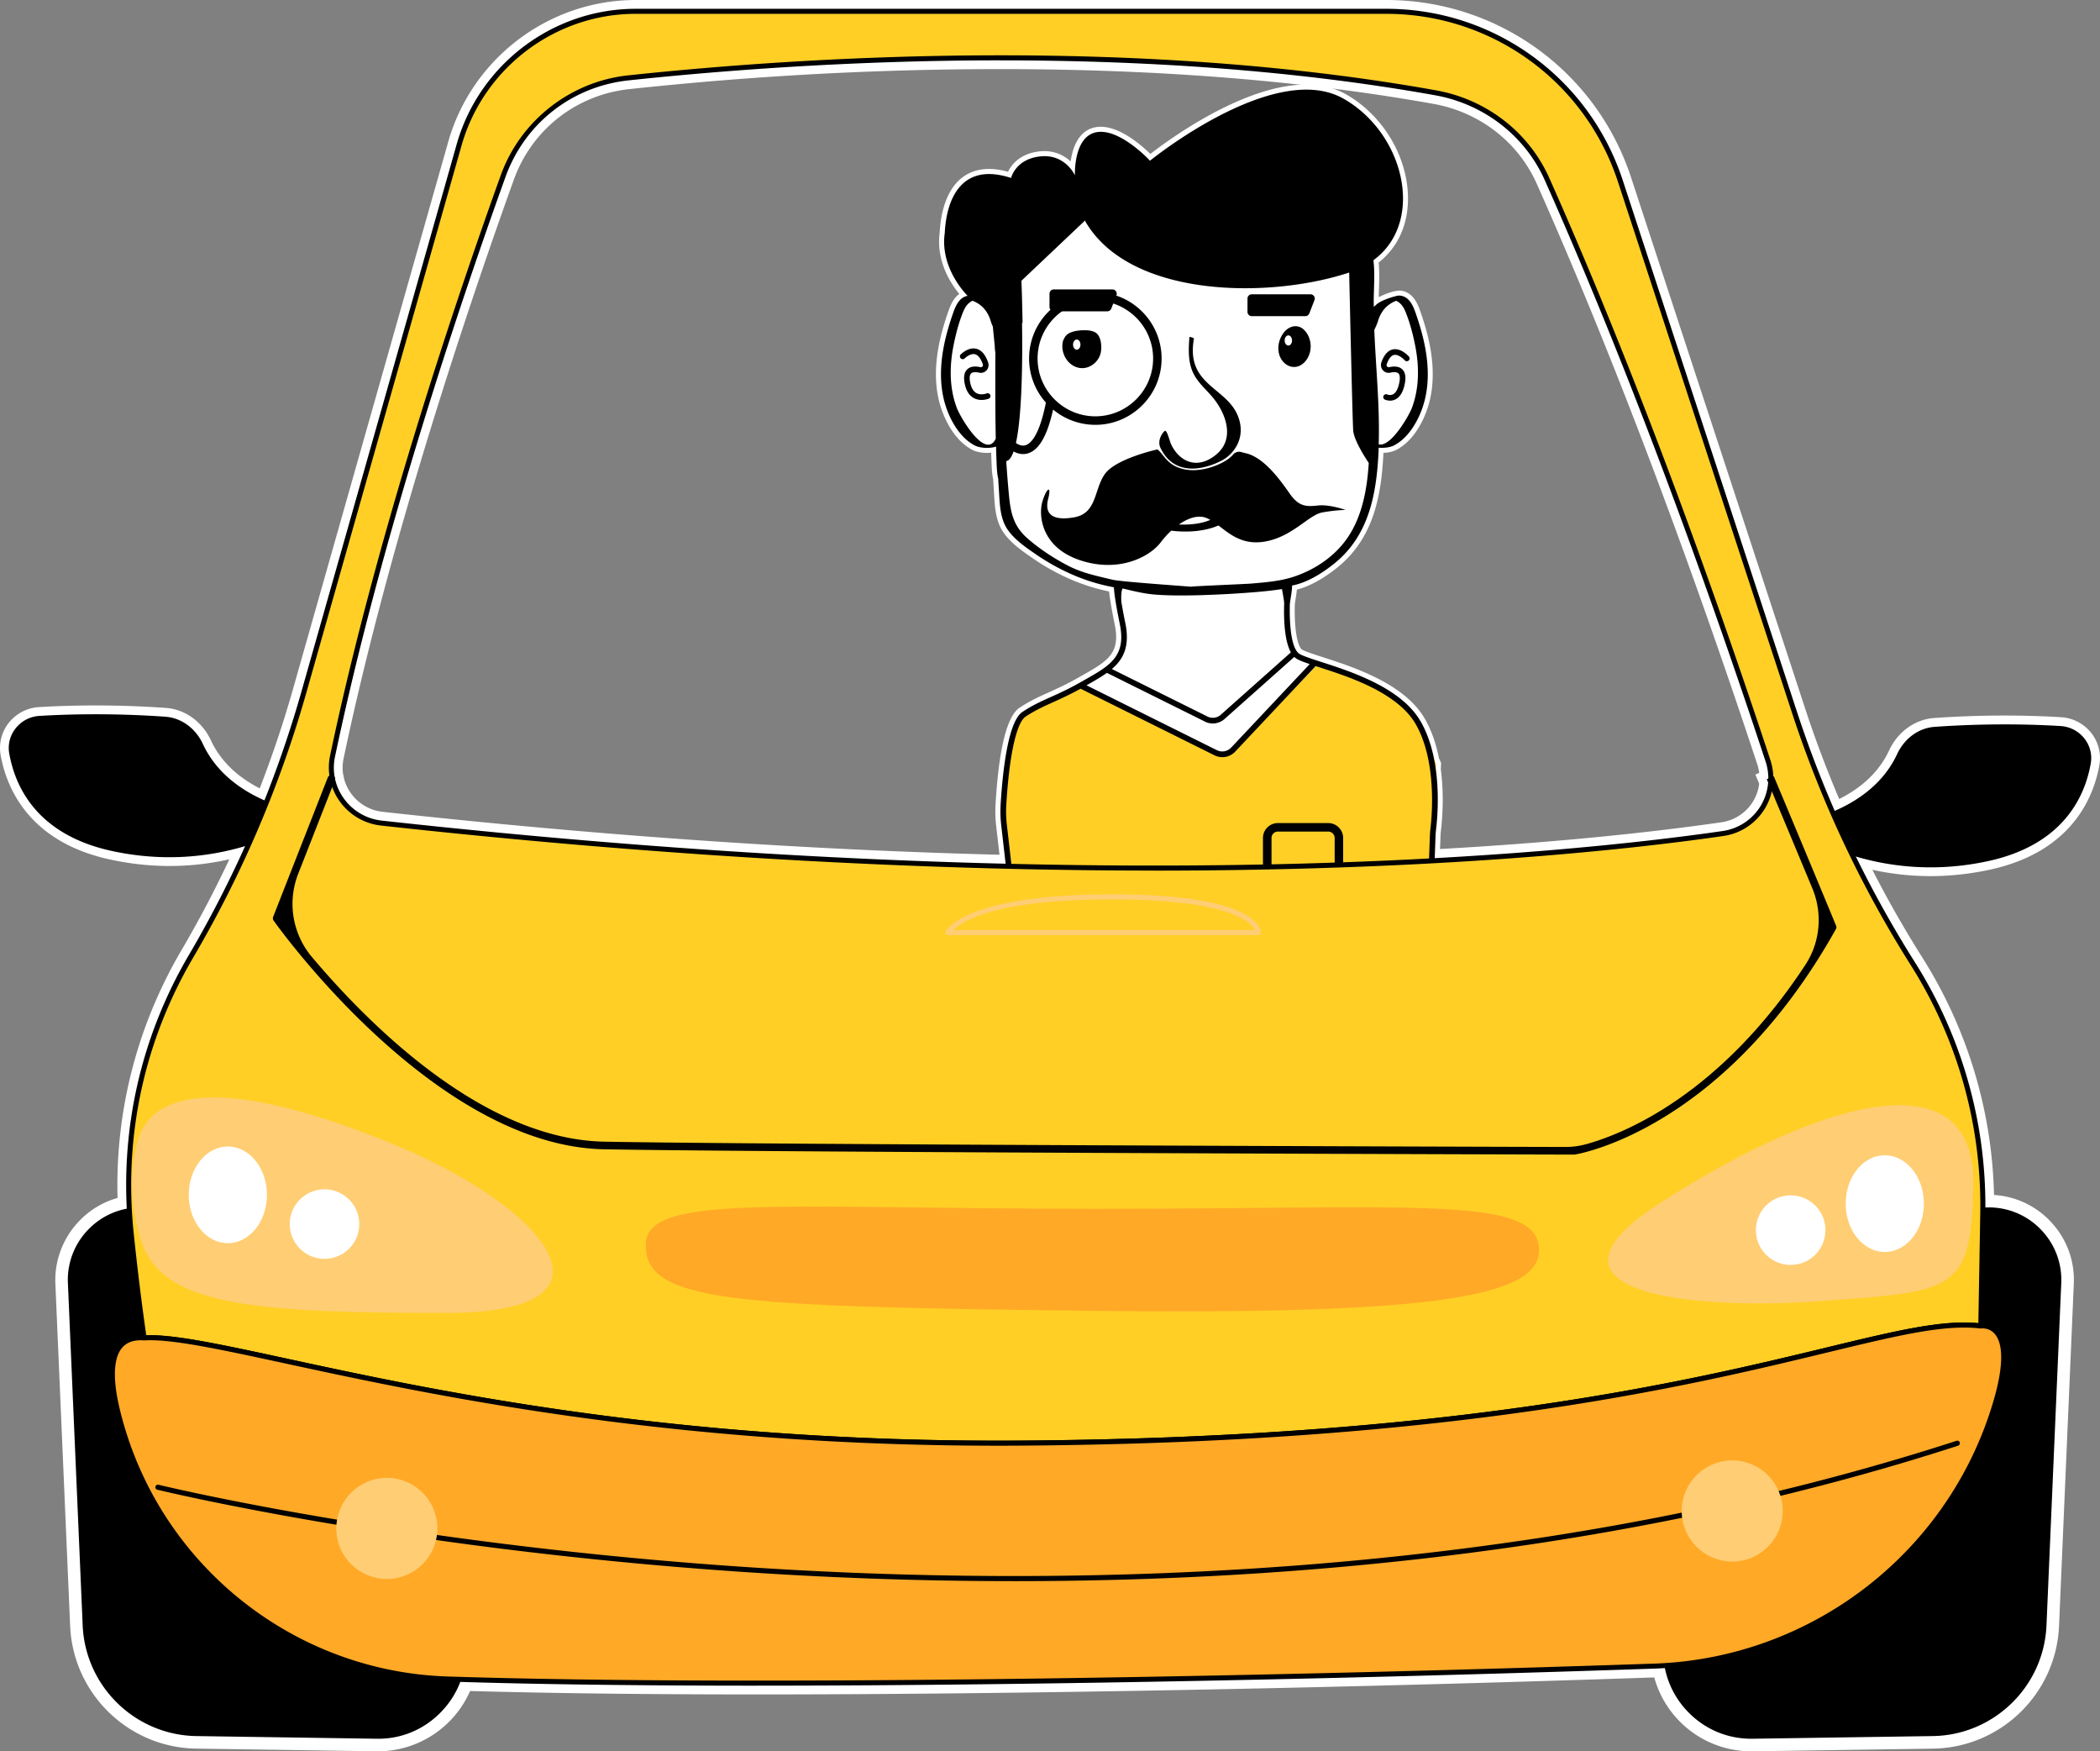
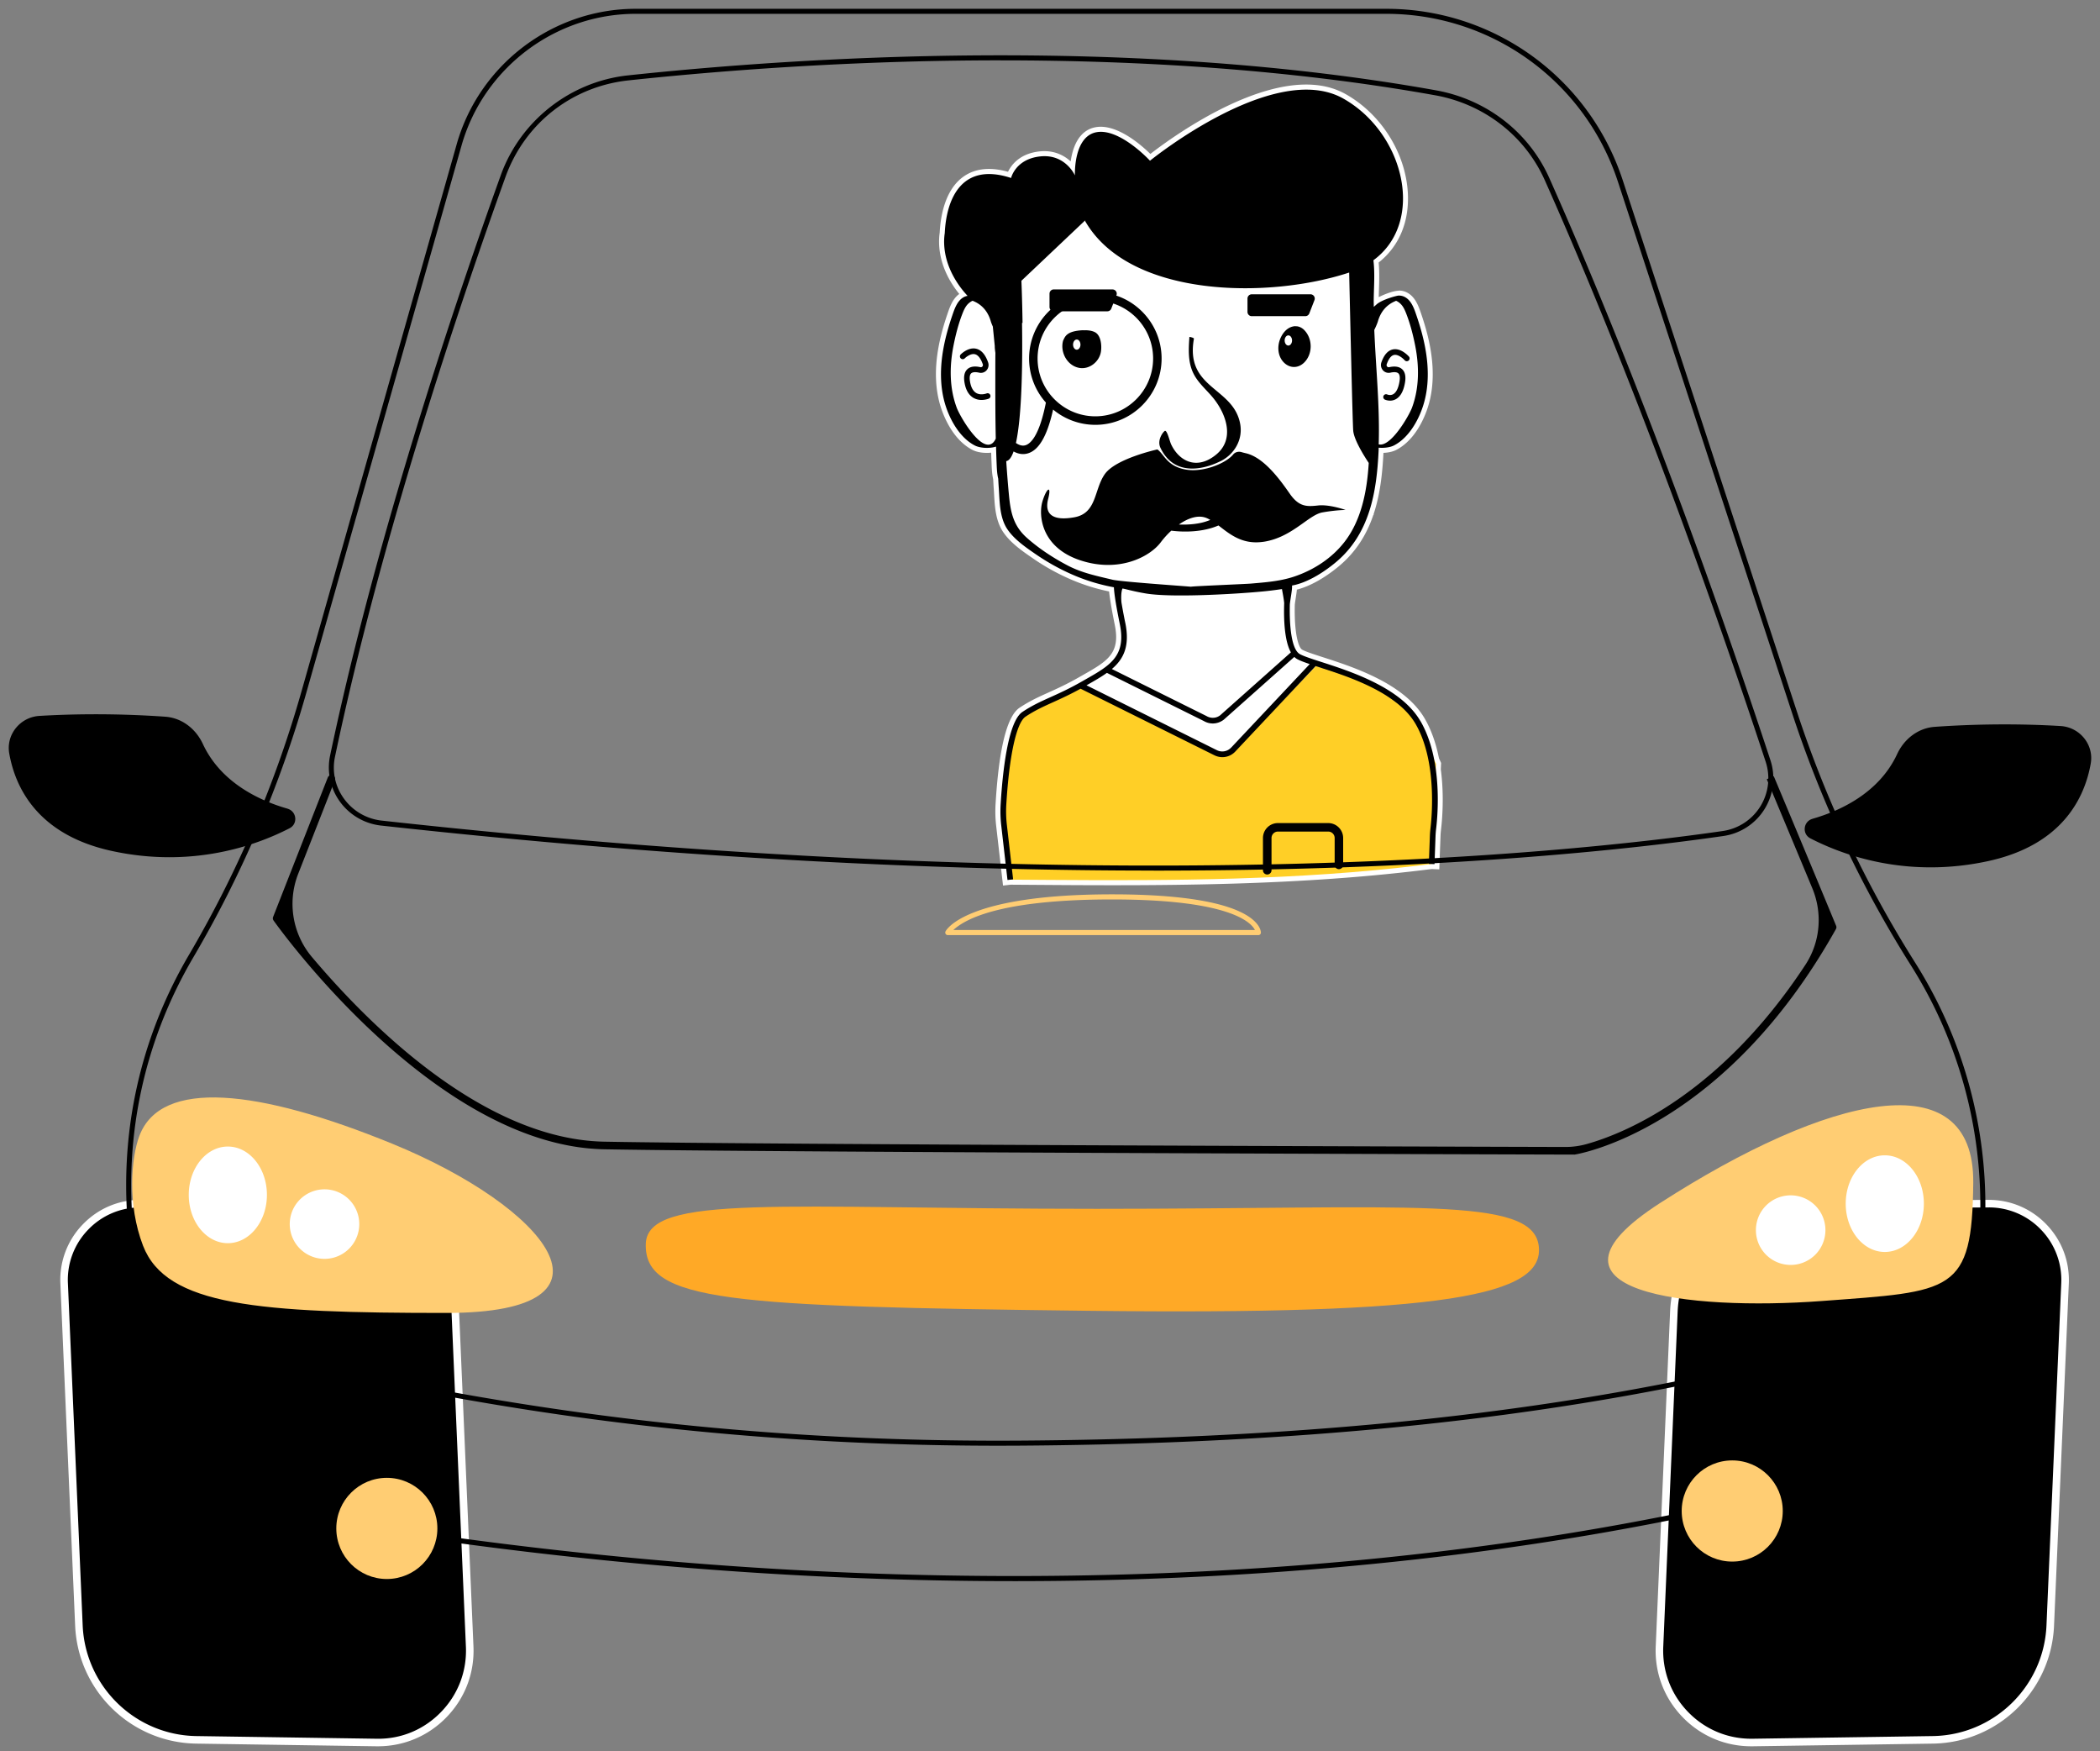
<svg xmlns="http://www.w3.org/2000/svg" width="403" height="336" fill="none">
  <rect width="100%" height="100%" fill="#808080" stroke="none" />
  <g clip-path="url(#a)">
    <path d="M188.369 77.697a4.01 4.01 0 0 1-1.99-.502c-1.201-.67-1.952-1.91-2.246-3.684-.241-1.486.033-2.615.829-3.367.592-.564 1.378-.83 2.347-.786-.179-.294-.342-.44-.439-.458-.222-.049-.771.255-1.046.535a1.513 1.513 0 0 1-2.125.02 1.507 1.507 0 0 1-.024-2.128c.067-.067 1.783-1.828 3.851-1.365 1.349.304 2.361 1.399 3.007 3.256.294.849.106 1.79-.487 2.46a2.415 2.415 0 0 1-2.352.762 2.24 2.24 0 0 0-.631-.068c-.014.12-.015.333.039.656.13.8.395 1.35.742 1.548.38.218.954.087 1.147.015a1.504 1.504 0 0 1 1.113 2.793c-.077.029-.8.318-1.74.318l.005-.005zM266.755 77.828a3.499 3.499 0 0 1-1.393-.285 1.485 1.485 0 0 1-.781-.849 1.502 1.502 0 0 1 2.044-1.881.45.45 0 0 0 .111.01.28.28 0 0 0 .149-.034c.227-.12.55-.656.733-1.76.053-.324.053-.536.038-.657-.12-.01-.323 0-.631.068a2.392 2.392 0 0 1-2.352-.762 2.486 2.486 0 0 1-.487-2.46c.631-1.823 1.629-2.875 2.964-3.135 2.082-.4 3.793 1.495 3.981 1.712.265.304.391.695.362 1.095-.029.4-.212.767-.516 1.032-.309.27-.699.39-1.085.362.69.748.921 1.833.695 3.227-.323 1.977-1.099 3.304-2.299 3.935-.473.251-.988.377-1.533.377v.005zm-.911-1.26s.019.01.024.01c-.01 0-.019-.01-.024-.01zm.53-7.07h-.009.009zm1.215-.145c.342 0 .665.039.959.12-.328-.27-.694-.453-.829-.433-.039.01-.154.091-.299.318h.174l-.005-.005zM250.499 61.621h-10.276c-.983 0-1.783-.8-1.783-1.784v-2.561c0-.984.8-1.785 1.783-1.785h11.273a1.789 1.789 0 0 1 1.663 2.43l-.993 2.562c-.27.69-.92 1.139-1.663 1.139h-.004zm-10.131-1.929h10.029l.882-2.272h-10.911v2.272zM228.805 90.874a8.092 8.092 0 0 1-2.655-.429c-1.885-.656-3.34-2.035-4.319-4.1-.482-1.017-.409-2.194.212-3.323.251-.458.772-1.24 1.417-1.317 1.094-.135 1.49 1.105 1.909 2.412.087.275.188.584.241.7.732 1.562 1.889 2.628 3.181 2.922 1.243.285 2.622-.154 3.981-1.264 3.031-2.479 1.6-6.564-.545-9.313-.438-.564-.925-1.08-1.436-1.63-.872-.936-1.778-1.9-2.448-3.111-1.417-2.557-1.215-5.49-1.056-7.848l.039-.583.535-.237c.583-.255 1.576.203 1.797.377.323.255.477.636.405 1.017-.891 5.012 1.383 6.907 4.02 9.106 1.961 1.636 4.188 3.488 4.834 6.777.67 3.386-1.065 6.733-4.309 8.335-1.296.636-3.484 1.505-5.808 1.505l.005.004zm-5.316-6.299c-.067.3-.067.627.082.945.463.975 1.051 1.742 1.755 2.301a8.383 8.383 0 0 1-1.466-2.185 8.549 8.549 0 0 1-.332-.926c-.015-.038-.029-.087-.044-.135h.005zm11.244-7.177c1.726 2.832 2.564 6.372.593 9.164 1.417-1.336 2.087-3.236 1.706-5.15-.337-1.708-1.209-2.933-2.299-4.014z" fill="#fff" />
    <path d="M212.592 109.342c-1.754 0-3.648-.279-5.648-.945-7.673-2.561-8.873-9.015-7.822-12.478.891-2.947 1.788-3.067 2.39-2.898 1.234.342.795 2.04.564 2.951-.169.652-.275 1.525.154 1.988.304.328 1.191.805 3.755.347 2.207-.395 2.809-1.876 3.61-4.269.414-1.234.838-2.513 1.648-3.65 2.265-3.189 9.798-4.916 10.651-5.104l.415-.091.347.246c.506.357.877.82 1.267 1.307.8.998 1.624 2.03 3.87 2.407 3.061.51 6.969-1.182 8.112-2.571.626-.762 1.672-1.057 2.665-.748.173.053.4.111.684.174 3.981.882 7.273 5.61 9.037 8.146 1.528 2.195 2.612 2.074 4.588 1.867 2.386-.26 5.543.863 5.673.911l5.191 1.867-5.514.01s-1.764.01-4.294.458c-.858.15-1.947.926-3.21 1.823-2.082 1.481-4.67 3.323-8.174 3.825-4.188.603-6.786-1.384-8.873-2.991-3.306 1.259-6.969 1.071-8.564.902a14.846 14.846 0 0 0-1.576 1.785c-1.61 2.17-5.625 4.731-10.936 4.731h-.01zm-11.769-10.07c.328 2.474 1.894 5.677 6.733 7.292 7.075 2.359 12.603-.656 14.425-3.106a17.104 17.104 0 0 1 1.725-1.968l-.371-.014 2.343-1.64c2.337-1.63 4.515-2.088 6.304-1.317.231.102.472.227.761.39l1.697.985-.155.063.535.409c1.991 1.534 4.049 3.116 7.451 2.629 3.042-.434 5.321-2.055 7.331-3.487.79-.56 1.518-1.08 2.231-1.476-1.918.072-3.446-.371-5.123-2.778-1.503-2.156-4.627-6.647-7.875-7.37a11.931 11.931 0 0 1-.834-.217c-.236-.072-.482-.02-.607.13-1.639 1.992-6.328 3.85-9.914 3.251-2.969-.497-4.174-2.002-5.056-3.101-.207-.256-.395-.492-.578-.68-2.4.578-7.576 2.18-9.032 4.225-.641.902-1.022 2.04-1.393 3.144-.776 2.316-1.653 4.94-5.099 5.552-2.675.478-4.473.174-5.504-.93l.005.014zM207.676 71.596c-.236 0-.477-.02-.713-.063-1.287-.222-2.41-.984-3.171-2.146-.81-1.24-1.085-2.745-.752-4.134.034-.154.082-.265.12-.347l.053-.116c.516-1.119 1.292-2.223 4.478-2.392a2.2 2.2 0 0 1 .313.01c.598-.025 1.841 0 2.767.598 1.6 1.027 1.643 3.51 1.445 4.683-.207 1.215-.925 2.334-1.966 3.072a4.442 4.442 0 0 1-2.574.84v-.005zm-2.752-5.904c-.212.864-.028 1.847.487 2.639.463.709 1.133 1.171 1.885 1.302.621.11 1.277-.053 1.846-.454.626-.443 1.055-1.109 1.18-1.823.174-1.003-.038-2.387-.583-2.735-.337-.217-1.031-.332-1.725-.289l-.159.01-.082-.025-.424.03c.578.303.968.969.968 1.765 0 1.085-.732 1.939-1.672 1.939s-1.672-.854-1.672-1.94c0-.293.053-.573.154-.82a4.339 4.339 0 0 0-.154.305l-.044.091-.005.005zM248.33 71.374h-.048c-.969-.014-1.904-.439-2.632-1.191-1.099-1.143-1.533-2.85-1.162-4.568.217-1.008.728-2.001 1.403-2.725a3.995 3.995 0 0 1 1.966-1.177 2.91 2.91 0 0 1 .55-.087c.14-.004.25 0 .347.01h.183c.766.072 1.513.449 2.096 1.061 1.996 2.093 1.957 5.552-.081 7.553-.738.724-1.668 1.12-2.617 1.12l-.005.004zm-2.044-4.452c.019.748.285 1.433.752 1.92.371.386.815.598 1.268.603.453 0 .906-.188 1.291-.57 1.282-1.253 1.297-3.515.034-4.842-.246-.255-.535-.42-.819-.463h-.126l-.125-.014c-.034-.005-.039-.005-.058-.005-.058 0-.168.029-.212.038-.063.015-.13.034-.193.058.492.333.815.95.815 1.674 0 1.085-.733 1.939-1.673 1.939a1.55 1.55 0 0 1-.959-.338h.005z" fill="#fff" />
    <path d="m192.485 169.893-1.316-11.46a24.075 24.075 0 0 1-.115-4.167c.636-10.65 2.183-16.867 4.607-18.483 1.933-1.292 3.601-2.04 5.528-2.913 1.658-.747 3.533-1.591 5.928-2.961l.67-.381c4.69-2.663 7.273-4.129 6.145-9.637-.414-2.031-.911-4.659-1.089-6.415a37.264 37.264 0 0 1-7.808-2.513 42.484 42.484 0 0 1-6.819-3.839l-.063-.044c-1.976-1.36-4.217-2.898-5.634-4.996-1.46-2.161-1.615-4.867-1.75-7.26a64.028 64.028 0 0 0-.062-1.032c-.044-.607-.077-1.22-.111-1.828a8.773 8.773 0 0 1-.121-.646c-.12-.781-.154-1.553-.183-2.305l-.014-.319c-.029-.617-.048-1.234-.068-1.847-1.272.135-2.655-.048-3.566-.516-3.735-1.915-5.499-6.352-6.087-8.17-1.09-3.382-1.239-7.284-.444-11.59.362-1.969.916-4.023 1.687-6.285l.048-.14c.415-1.216.964-2.832 2.241-3.748-1.686-2.07-3.768-5.474-3.874-9.762-.015-.661.024-1.336.12-2.012.145-2.956.945-8.247 4.641-10.794 2.208-1.524 5.056-1.818 8.468-.873.632-1.307 2.256-3.52 6.112-3.916 2.641-.27 4.612.728 5.913 1.929.352-2.513 1.451-5.947 4.772-6.56 4.067-.752 8.829 3.463 10.521 5.123 4.125-3.203 24.946-18.531 37.477-11.475 6.762 3.806 11.442 11.18 11.924 18.787.351 5.604-1.629 10.389-5.591 13.52.164 1.726.111 3.481.058 5.189-.015.487-.029.974-.039 1.457 1.21-.628 2.916-1.235 3.846-1.235v-.03c.564 0 1.094.121 1.595.387 1.596.83 2.222 2.672 2.68 4.017l.048.14c.771 2.258 1.326 4.312 1.687 6.285.795 4.307.646 8.21-.443 11.59-.583 1.819-2.352 6.256-6.087 8.17-.627.32-1.499.512-2.425.55-.4 8.06-1.807 16.236-8.713 21.884-2.704 2.209-5.48 3.738-7.9 4.355-.043.487-.13 1.047-.221 1.63-.078.492-.15.955-.179 1.269-.13 5.334.656 8.218 1.441 8.638.699.376 2.208.863 3.952 1.428 5.851 1.89 15.645 5.054 19.544 11.778 1.234 2.127 2.149 4.688 2.728 7.606l.409.907-.053 1.249c.675 5.055.256 9.719.044 11.499-.048.4-.082.81-.101 1.259l-.237 6.41-1.436-.068-1.981.241c-24.045 2.904-48.48 2.981-71.445 2.817l-7.418-.053-1.441.169v-.01zm1.702-2.093 7.171.053c22.903.169 47.271.087 71.2-2.802l1.788-.217.164-4.529c.024-.507.063-.965.116-1.409.207-1.712.612-6.227-.049-11.093l-.009-.087.043-.965-.313-.694-.019-.111c-.535-2.754-1.384-5.146-2.526-7.114-3.46-5.967-12.521-8.991-18.141-10.804l-.4.443-2.742 2.851-.786-.748-12.724 13.525a3.28 3.28 0 0 1-3.865.694l-25.741-12.801c-2.135 1.177-3.842 1.949-5.369 2.639-1.856.839-3.456 1.558-5.259 2.759-1.788 1.191-3.19 7.543-3.754 16.992a22.125 22.125 0 0 0 .106 3.834l1.099 9.589.01-.005zm16.362-36.377 23.404 11.639a1.36 1.36 0 0 0 1.605-.29l14.068-14.952a10.28 10.28 0 0 1-1.195-.54l-12.998 11.561a4.398 4.398 0 0 1-2.699.926 4.388 4.388 0 0 1-2.179-.583l-18.054-8.967a32.03 32.03 0 0 1-1.947 1.206h-.005zm4.473-3.323 16.993 8.445c.502.295 1.085.271 1.533-.057l12.999-11.566c-.844-1.997-1.205-5.084-1.07-9.189-.039-.429-.15-1.09-.246-1.625-1.379.193-3.123.4-6.801.651-3.166.217-13.87.859-18.695.053a46.416 46.416 0 0 1-3.576-.748h-.005a8.05 8.05 0 0 0 .029 1.467c.174 1.051.415 2.324.709 3.757.771 3.757.197 6.535-1.866 8.812h-.004zm4.564-15.27c.149.029.303.053.462.082 1.249.207 3.022.318 5.071.352-1.923-.145-3.827-.29-5.533-.434zm27.279-.791.101.844c.014-.184.019-.338.01-.439l-.044-.42s-.048.01-.072.02l.005-.005zm-52.76-22.993c.149 2.166.308 4.1.482 5.904.327 3.449.906 5.561 3.156 7.548 2.097 1.852 4.632 3.57 7.529 5.103 2.337 1.235 4.771 1.809 7.345 2.417l1.05.251c1.186.284 8.69.848 12.295 1.119 1.191.086 2.111.159 2.545.197l.062-.009c.526-.058 3.114-.179 6.709-.348 2.193-.101 4.266-.197 4.666-.231l.4-.034c2.583-.217 5.253-.444 7.701-1.264 3.702-1.234 6.946-3.453 9.138-6.241 2.642-3.357 4.073-7.934 4.497-14.383-1.32-2.016-2.834-4.673-2.959-6.429-.13-1.804-.545-19.992-.747-29.055-15.924 4.813-40.991 4.013-49.984-9.743l-10.994 10.409c.044 1.075.145 4.003.198 7.683l.014.979h-.096l.014 1.852a13.745 13.745 0 0 1 3.34-5.6 1.692 1.692 0 0 1-.019-.265v-2.561c0-.984.8-1.785 1.783-1.785h11.273a1.777 1.777 0 0 1 1.76 1.505 13.682 13.682 0 0 1 8.617 12.714c0 7.549-6.135 13.689-13.678 13.689-2.675 0-5.292-.791-7.514-2.258-1.224 4.635-2.988 7.177-5.369 7.751a4.304 4.304 0 0 1-2.289-.087c-.212.415-.516.859-.921 1.168l-.004.004zm-1.287 7.457c.149 1.65.448 3.237 1.301 4.5.005.01.01.015.014.024-.766-1.447-1.108-2.966-1.315-4.524zm67.026-45.54.029 1.301c.144 6.613.636 28.342.771 30.247.077 1.07 1.132 3.232 2.824 5.769l.019.028c.049-.684.082-1.365.116-2.05V85.97h-.005l.024-.758c.15-4.92-.159-9.936-.457-14.783a333.218 333.218 0 0 1-.391-7.1l-.009-.256.12-.226c.28-.54.554-1.23.607-1.423.188-.661.439-1.264.757-1.804l-1.566 1.375-.01-2.113c0-.154 0-.309-.005-.468 0-.222-.01-.444-.005-.67.005-.748.029-1.5.053-2.253.058-1.813.116-3.69-.106-5.44l-.067-.521.52-.434c3.663-2.72 5.504-7.028 5.181-12.13-.438-6.97-4.732-13.728-10.945-17.225-12.521-7.046-35.771 11.649-36.007 11.837l-.704.569-.612-.666c-1.513-1.64-6.154-5.773-9.379-5.175-3.547.656-3.354 7.225-3.349 7.293l.226 5.146-2.072-4.717c-.063-.14-1.62-3.487-5.644-3.072-4.068.42-4.781 3.366-4.791 3.395l-.236 1.032-1.007-.328c-3.2-1.051-5.779-.93-7.654.362-3.031 2.088-3.691 6.752-3.812 9.347l-.01.097c-.086.584-.12 1.162-.11 1.727.11 4.447 2.703 7.861 4.241 9.506l.703.748.078.034c1.985.848 3.301 2.377 3.913 4.543.029.101.154.434.337.849l.063.14.395 4.128c.015.328.068.724.111 1.033l.01.072v.072c-.015 1.597-.015 3.188-.015 4.785v1.563c-.005 3.82.02 6.906.082 9.718l.015.54-.029.068.029-.01.033 1.269c.02.666.039 1.331.063 1.997l.771-.13s.294-.174.665-1.226l.304-.863-.024-.02.14-.636c1.147-5.2 1.258-15.275 1.152-22.809l-.015-.979h.092c-.073-4.11-.198-7.056-.198-7.09l-.019-.439 11.948-11.31-.304-.536 1.055-.173.776-.734 1.326 2.354-.048.01c4.877 7.2 14.164 9.834 21.283 10.765 8.882 1.163 19.432.217 27.539-2.464l1.239-.41-.005.01zm-63.792 33.511a.785.785 0 0 0 .433.029c.193-.048 1.861-.632 3.191-6.994a13.642 13.642 0 0 1-2.622-4.968c-.125 4.51-.414 8.86-.997 11.933h-.005zm-9.35-25.689c-.073.054-.15.116-.222.189-.381.357-.646.96-.882 1.558-.66 1.693-1.205 3.636-1.663 5.947-.843 4.273-.65 8.112.574 11.406.636 1.713 3.586 6.348 5.109 6.468.081.01.265.02.515-.41v-.111a441.89 441.89 0 0 1-.082-9.762v-1.562c0-1.578 0-3.15.015-4.727a13.585 13.585 0 0 1-.121-1.143v-.193l-.352-3.53a8.782 8.782 0 0 1-.366-.96c-.578-2.046-1.817-2.827-2.525-3.165v-.005zm78.005 4.713c.096 2.271.241 4.577.376 6.805.279 4.515.568 9.17.491 13.795 1.466-.926 3.846-4.486 4.487-6.217 1.225-3.295 1.417-7.13.574-11.407-.458-2.306-1.003-4.254-1.663-5.952-.231-.598-.501-1.201-.882-1.558a2.309 2.309 0 0 0-.222-.188c-.708.337-1.947 1.114-2.52 3.16-.087.313-.352.973-.636 1.552l-.005.01zm-81.514 16.1c.376.796.8 1.534 1.268 2.19a28.036 28.036 0 0 1-1.268-2.19zm88.04.294c-.241.453-.535.979-.873 1.529.313-.478.607-.984.873-1.53zM204.125 60.69a10.15 10.15 0 0 0-4.044 8.093c0 5.585 4.54 10.129 10.121 10.129s10.121-4.544 10.121-10.129c0-4.085-2.429-7.717-6.126-9.304l-.028.077a1.777 1.777 0 0 1-1.663 1.139h-8.381v-.005zm-1.75-1.843.381.463c.164-.13.327-.25.496-.371l.251-.179h8.902l.669-1.722.213-.544H202.37v2.358l.005-.005z" fill="#fff" />
    <path d="m188.446 45.782.723 11.335-3.446.51-1.855 1.901-1.417 4.679-.94 6.424.429 4.814 2.409 6.27 2.805 3.039 1.533.82h1.677l2.179-.965v9.256l1.446 7.143 4.819 4.341 6.266 4.341s9.639 1.447 9.639 2.411c0 .965.482 5.306.482 5.306l.482 6.752-2.892 4.341-6.265 3.377 1.446 4.34 6.747 3.859 15.423 7.717c1.927.965 9.157-.482 9.157-.482l5.783-4.823 7.712-14.952-3.162-1.5-1.899-1.197-.723-3.574.482-8.199-.482-1.447 4.333-1.645s4.824-3.178 5.306-3.66c.482-.483 4.82-6.753 4.82-6.753l1.928-6.27.347-5.788.617-1.93 1.928-.482 3.373-3.376 3.374-6.752v-6.72s-1.928-5.338-1.928-5.82c0-.483-.964-4.342-.964-4.342s-.964-.482-1.446-.482-3.373.482-3.373.482l-1.581 2.021s-1.311-.091-1.793-.574c-.482-.482-2.41-5.788-2.41-5.788l2.41-5.305-6.747-2.894-24.098-5.306-15.423-.964-20.242 1.447-6.989 5.064z" fill="#fff" />
-     <path d="M336.08 336a19.303 19.303 0 0 1-18.618-14.175c-60.722 2.074-123.42 3.265-172.026 3.265-21.143 0-39.713-.222-55.223-.661-3.104 7.081-10.188 11.687-17.982 11.566l-34.57-.511c-13.009-.193-23.636-10.529-24.2-23.537l-2.834-65.64c-.328-7.615 4.719-14.45 11.934-16.471-.458-16.659 3.764-33.058 12.251-47.509a214.813 214.813 0 0 0 9.2-17.469c-7.528 1.707-15.23 1.717-22.955.029-15.755-3.43-19.881-14.041-20.941-20.055a7.767 7.767 0 0 1 1.561-6.145 7.974 7.974 0 0 1 5.784-3.024c5.441-.328 14.092-.569 24.377.154 3.663.261 6.97 2.638 8.627 6.208 1.793 3.858 4.94 6.955 9.374 9.226A214.981 214.981 0 0 0 56.23 132.2L86.02 27.203C90.56 11.19 105.356 0 121.998 0h144.02c21.432 0 40.32 13.693 47 34.071l33.414 101.915a216.06 216.06 0 0 0 6.521 17.31c4.54-2.281 7.76-5.416 9.582-9.333 1.658-3.569 4.964-5.947 8.627-6.207 10.29-.723 18.936-.487 24.377-.154a7.977 7.977 0 0 1 5.784 3.024 7.763 7.763 0 0 1 1.561 6.145c-1.055 6.019-5.186 16.625-20.941 20.064-7.61 1.659-15.206 1.674-22.633.039a213.654 213.654 0 0 0 9.408 16.539l.275.439a88.99 88.99 0 0 1 13.668 45.415c4.087.251 7.866 1.992 10.743 4.973 3.143 3.26 4.767 7.548 4.569 12.072l-2.834 65.639c-.564 13.004-11.191 23.345-24.199 23.538l-34.571.511h-.289zm-15.929-17.682.28 1.437c1.484 7.573 8.15 12.999 15.885 12.869l34.571-.512c11.22-.164 20.392-9.086 20.874-20.305l2.834-65.639a12.878 12.878 0 0 0-3.625-9.579 12.861 12.861 0 0 0-9.34-3.97h-.101l-2.217.019-.01-1.693a85.657 85.657 0 0 0-13.172-45.28l-.275-.439a219.003 219.003 0 0 1-11.234-20.151l-1.692-3.449 3.682 1.085c8.02 2.369 16.3 2.648 24.6.835 13.138-2.87 17.22-11.021 18.333-17.349a4.327 4.327 0 0 0-.886-3.468 4.602 4.602 0 0 0-3.34-1.746c-5.34-.323-13.828-.56-23.934.154-2.478.174-4.647 1.77-5.803 4.259-2.376 5.117-6.695 9.063-12.83 11.725l-1.542.671-.675-1.544a220.569 220.569 0 0 1-7.321-19.201L309.799 35.132c-6.227-18.989-23.828-31.746-43.796-31.746H121.998c-15.138 0-28.599 10.177-32.734 24.753l-29.79 104.996a219.13 219.13 0 0 1-7.157 21.054l-.646 1.625-1.6-.704c-6.049-2.662-10.31-6.579-12.661-11.648-1.157-2.494-3.326-4.085-5.803-4.259-10.102-.709-18.59-.478-23.934-.154a4.615 4.615 0 0 0-3.34 1.746 4.327 4.327 0 0 0-.887 3.468c1.113 6.332 5.2 14.484 18.334 17.349 8.362 1.828 16.7 1.529 24.777-.888l3.533-1.056-1.513 3.366a218.516 218.516 0 0 1-10.854 21.025c-8.396 14.296-12.454 30.565-11.74 47.055l.062 1.467-1.446.265c-6.323 1.162-10.882 6.897-10.603 13.331l2.834 65.639c.487 11.219 9.654 20.142 20.879 20.306l34.57.511c6.782.116 12.898-4.114 15.22-10.49l.42-1.143 1.215.034c15.711.458 34.653.694 56.297.694 48.606 0 111.309-1.191 172.041-3.27.409-.015.814-.034 1.219-.053l1.46-.077v-.01zm-98.748-150.571c-39.993 0-89.558-2.166-148.357-8.639a12.017 12.017 0 0 1-8.4-4.886 11.871 11.871 0 0 1-1.982-4.36l-.053-.241v-.01l-.033-.183a11.765 11.765 0 0 1 .057-4.606c8.936-42.541 24.378-88.091 32.783-111.46 3.914-10.881 13.51-18.4 25.033-19.63 16.488-1.756 42.292-3.854 71.591-3.854 29.298 0 58.746 2.262 83.658 6.728 9.928 1.78 18.257 8.234 22.286 17.267 18.854 42.3 34.682 88.14 42.441 111.701a12.01 12.01 0 0 1 .603 3.806v1.114l-.063.024a11.95 11.95 0 0 1-1.721 5.06 11.859 11.859 0 0 1-8.41 5.508c-17.991 2.604-54.77 6.646-109.438 6.646l.005.015zM65.995 149.279a8.491 8.491 0 0 0 1.383 2.961 8.62 8.62 0 0 0 6.039 3.511c138.78 15.285 225.918 6.497 256.942 2.007a8.49 8.49 0 0 0 6.025-3.946 8.594 8.594 0 0 0 1.214-3.453l-.737-1.756.737-.313a8.498 8.498 0 0 0-.371-1.65c-7.735-23.498-23.52-69.222-42.316-111.382-3.571-8.012-10.974-13.742-19.799-15.324-24.715-4.427-52.664-6.675-83.066-6.675s-54.827 2.084-71.233 3.834c-10.232 1.09-18.744 7.766-22.219 17.417-8.38 23.287-23.765 68.668-32.657 111.007a8.556 8.556 0 0 0-.077 3.111c.072.207.115.429.13.651h.005z" fill="#fff" />
    <path d="m193.873 168.765-1.412-14.311.708-9.753 2.849-7.659 3.759-1.857 7.981-3.612 8.488 4.365 4.665 2.32 14.078 6.699 3.711-3.651 6.188-5.566 7.654-7.968 10.116 3.217 8.7 6.198 4.222 9.376-.849 19.197-2.058.25c-23.664 2.856-47.487 2.981-71.325 2.808l-7.48-.053h.005z" fill="#FFCF26" />
    <path d="M213.499 55.525h-11.273a.82.82 0 0 0-.82.82v2.561c0 .453.367.82.82.82h10.275a.815.815 0 0 0 .761-.521l.993-2.561a.818.818 0 0 0-.761-1.114l.005-.005zM243.182 167.78a.816.816 0 0 1-.814-.815v-6.188a2.87 2.87 0 0 1 2.867-2.865h9.659a2.868 2.868 0 0 1 2.863 2.865v5.161a.817.817 0 0 1-.815.815.816.816 0 0 1-.814-.815v-5.161c0-.68-.555-1.235-1.229-1.235h-9.659c-.679 0-1.229.555-1.229 1.235v6.188a.824.824 0 0 1-.819.815h-.01zM188.369 76.733a3.111 3.111 0 0 1-1.518-.377c-.93-.52-1.523-1.528-1.764-3-.188-1.147-.005-1.992.54-2.508.549-.52 1.393-.656 2.511-.405a.397.397 0 0 0 .385-.125.422.422 0 0 0 .082-.43c-.275-.786-.756-1.755-1.518-1.929-.776-.178-1.668.516-1.947.796a.54.54 0 0 1-.771-.757c.058-.058 1.426-1.438 2.949-1.095 1.003.227 1.779 1.11 2.309 2.633.178.521.067 1.095-.299 1.505a1.454 1.454 0 0 1-1.426.459c-.728-.165-1.273-.112-1.538.135-.337.318-.304 1.017-.217 1.548.183 1.124.598 1.876 1.22 2.228.877.497 1.956.077 1.966.072a.544.544 0 0 1 .704.3.545.545 0 0 1-.294.704c-.039.014-.622.246-1.379.246h.005zM266.755 76.863c-.554 0-.964-.183-.988-.198a.54.54 0 0 1 .458-.98c.019.01.573.247 1.123-.047.588-.319 1.012-1.168 1.224-2.455.087-.53.121-1.23-.217-1.549-.265-.25-.81-.299-1.537-.135a1.47 1.47 0 0 1-1.427-.458 1.53 1.53 0 0 1-.299-1.505c.511-1.476 1.263-2.315 2.237-2.503 1.58-.304 3.012 1.326 3.07 1.399a.541.541 0 0 1-.815.709c-.299-.343-1.253-1.201-2.053-1.042-.704.135-1.157 1.051-1.417 1.794a.433.433 0 0 0 .082.43.398.398 0 0 0 .386.125c1.118-.25 1.966-.111 2.511.405.544.516.727 1.36.539 2.508-.274 1.664-.877 2.754-1.797 3.241a2.282 2.282 0 0 1-1.085.266l.005-.005zM240.223 60.657h10.275a.816.816 0 0 0 .762-.521l.993-2.561a.819.819 0 0 0-.762-1.114h-11.273a.819.819 0 0 0-.819.82v2.56c0 .454.366.82.819.82l.005-.004zM234.189 88.506c2.68-1.322 4.405-4.162 3.788-7.283-1.378-7.003-10.569-6.627-8.858-16.24.033-.183-.868-.376-.868-.337-.173 2.493-.313 5.064.935 7.312.983 1.775 2.569 3.029 3.803 4.61 2.39 3.068 3.966 7.732.39 10.655-3.74 3.058-7.133 1.235-8.646-2.001-.265-.565-.728-2.615-1.162-2.562-.212.024-1.629 1.679-.872 3.266 2.559 5.377 8.015 4.283 11.49 2.57v.01z" fill="#000" />
    <path d="M242.411 103.955c5.48-.782 8.69-5.17 11.355-5.643 2.661-.473 4.463-.473 4.463-.473s-3.055-1.095-5.248-.863c-2.193.236-3.683.313-5.48-2.272-1.803-2.585-4.936-6.974-8.459-7.756a9.46 9.46 0 0 1-.756-.198c-.588-.183-1.244-.033-1.634.444-1.388 1.688-5.692 3.463-9.013 2.909-3.711-.618-4.203-2.938-5.533-3.878 0 0-7.957 1.74-10.073 4.717-2.115 2.976-1.489 7.524-5.875 8.305-4.386.782-5.716-.781-5.012-3.525.704-2.745-.313-2.118-1.094.472-.781 2.585-.313 8.778 7.205 11.287 7.519 2.508 13.466-.705 15.505-3.449a16.407 16.407 0 0 1 2.019-2.224c2.54.338 6.145.271 9.047-.993 2.139 1.63 4.525 3.719 8.588 3.135l-.005.005zm-12.107-3.608c-1.32.265-2.689.338-4.067.285 1.764-1.235 3.73-1.93 5.369-1.22.221.096.443.212.66.337-.602.246-1.243.453-1.962.598zM211.267 67.52c.193-1.124.043-3.029-1.012-3.709-.569-.362-1.48-.492-2.309-.439-.048-.014-.106-.02-.202-.014-3.032.164-3.34 1.182-3.711 1.958a.451.451 0 0 0-.048.145c-.54 2.2.862 4.726 3.142 5.122 1.938.338 3.817-1.172 4.14-3.063zm-4.632-.43c-.39 0-.708-.433-.708-.973s.318-.975.708-.975c.391 0 .709.434.709.975 0 .54-.318.974-.709.974zM248.84 62.596c-.038 0-.082.01-.125.005-.072-.015-.149-.024-.26-.015a2.03 2.03 0 0 0-.381.063c-.569.135-1.084.468-1.48.892-.573.618-.988 1.452-1.166 2.277-.279 1.292-.019 2.72.916 3.69 1.132 1.176 2.761 1.2 3.928.053 1.648-1.621 1.667-4.505.058-6.198-.391-.41-.916-.714-1.49-.767zm-1.6 3.7c-.39 0-.708-.435-.708-.975s.318-.974.708-.974c.391 0 .709.434.709.974s-.318.974-.709.974z" fill="#000" />
    <path d="M272.587 138.349c-3.716-6.405-13.288-9.497-19.004-11.344-1.865-.603-3.34-1.08-4.111-1.495-1.634-.873-2.053-5.397-1.947-9.541.072-.93.491-2.85.419-3.627.067-.053 3.35-.332 8.237-4.326 6.689-5.47 8.024-13.597 8.386-21.714.005-.135 0-.275.009-.41 1.099.096 2.242-.077 2.911-.42 2.805-1.437 4.68-4.722 5.61-7.606 1.157-3.588 1.09-7.442.41-11.117-.385-2.089-.969-4.139-1.653-6.15-.439-1.283-.964-2.938-2.26-3.613a2.367 2.367 0 0 0-1.138-.275c-.13-.072-3.311.743-4.362 1.76-.038.04-.236.208-.457.406 0-.376-.015-.748-.015-1.124.019-2.61.26-5.267-.058-7.813.024-.02.048-.039.073-.063 9.923-7.37 5.87-24.367-5.861-30.97-13.244-7.457-37.087 11.928-37.087 11.928s-5.793-6.294-10.266-5.47c-4.472.83-4.14 8.287-4.14 8.287s-1.821-4.144-6.622-3.647c-4.8.497-5.629 4.143-5.629 4.143-9.639-3.164-12.43 4.23-12.729 10.582a11.129 11.129 0 0 0-.12 1.896c.12 4.828 2.964 8.498 4.501 10.138a2.343 2.343 0 0 0-.703.227c-1.297.675-1.822 2.33-2.261 3.613-.684 2.006-1.267 4.06-1.653 6.15-.679 3.675-.742 7.528.41 11.117.93 2.889 2.805 6.169 5.61 7.606.911.468 2.689.632 4.058.207.029.99.058 1.983.101 2.972.039.844.058 1.688.188 2.522.034.232.077.449.13.66.034.633.068 1.265.116 1.892.178 2.59.14 5.585 1.648 7.818 1.331 1.968 3.519 3.463 5.442 4.785a41.915 41.915 0 0 0 6.67 3.752 36.178 36.178 0 0 0 8.073 2.542l.25.043c.053 1.264.439 3.676 1.128 7.033 1.273 6.193-1.865 7.972-6.612 10.669l-.67.381c-2.439 1.389-4.333 2.247-6.01 3-1.89.853-3.523 1.587-5.393 2.836-2.829 1.886-3.832 11.923-4.179 17.74a23.11 23.11 0 0 0 .111 3.998l1.205 10.505 1.079-.125-1.205-10.505a22.45 22.45 0 0 1-.106-3.811c.564-9.41 1.943-15.728 3.697-16.896 1.793-1.196 3.388-1.914 5.234-2.749 1.514-.685 3.21-1.452 5.326-2.614l25.683 12.772a3.472 3.472 0 0 0 1.528.362c.916 0 1.817-.372 2.482-1.081l15.423-16.394.776.251c5.571 1.799 14.893 4.814 18.401 10.857 4.145 7.148 3.109 17.904 2.858 19.987-.053.449-.091.907-.115 1.409l-.198 5.445 1.084.053.198-5.445c.024-.473.058-.907.111-1.331.361-3.01 1.21-13.404-2.998-20.663l-.014-.005zm-8.17-76.665c.863-3.058 3.095-3.781 3.495-3.974.269.106.554.29.838.56.535.5.858 1.239 1.118 1.91.762 1.958 1.302 4.056 1.711 6.115.786 3.97.81 8.098-.612 11.928-.573 1.543-4.096 7.654-6.386 7.023.227-7.327-.549-14.634-.848-21.95.308-.599.607-1.342.684-1.607v-.005zm-73.436 22.698c-2.058 3.632-6.718-4.37-7.383-6.164-1.427-3.83-1.398-7.958-.613-11.928.41-2.06.945-4.157 1.711-6.116.261-.67.588-1.408 1.119-1.91.289-.27.568-.453.838-.56.405.194 2.632.917 3.494 3.975.049.174.198.565.381.975l.371 3.723v.208c.015.332.063.718.121 1.123-.02 2.118-.01 4.24-.015 6.357 0 3.246.015 6.497.082 9.743 0 .106.005.212.01.318-.039.087-.082.174-.121.261l.005-.005zm22.459 26.827c-3.045-.733-5.855-1.293-8.622-2.754-2.732-1.442-5.398-3.183-7.716-5.233-2.598-2.296-3.157-4.852-3.475-8.18-.207-2.19-.381-4.38-.525-6.57.564-.096 1.031-.767 1.412-1.857.53.29 1.147.502 1.822.502.246 0 .501-.029.756-.092 2.222-.535 3.861-3.308 5.003-8.45a12.666 12.666 0 0 0 8.107 2.932c7.012 0 12.714-5.71 12.714-12.723 0-7.013-5.702-12.724-12.714-12.724-7.013 0-12.714 5.706-12.714 12.724 0 3.246 1.219 6.207 3.224 8.455-1.301 6.588-3.051 7.973-3.995 8.204-.637.16-1.258-.11-1.755-.453 1.181-5.359 1.277-15.748 1.171-23.031h.097c-.068-4.678-.217-8.093-.217-8.093l12.165-11.518h.014v-.01l.077-.072s.024.043.039.063c-.039.004-.073.01-.106.014 8.448 14.846 35.303 15.044 50.711 9.945.164 7.341.637 28.385.772 30.295.125 1.756 2.053 4.838 2.983 6.237-.333 5.484-1.432 11.06-4.723 15.241-2.429 3.092-5.88 5.315-9.587 6.559-2.684.898-5.518 1.105-8.323 1.346-.964.082-10.396.468-11.355.579-.058.005-.101.014-.145.019-1.547-.144-13.417-.95-15.08-1.35l-.015-.005zm-14.323-42.43c0-6.116 4.973-11.093 11.085-11.093 6.111 0 11.085 4.977 11.085 11.093s-4.974 11.094-11.085 11.094c-6.112 0-11.085-4.978-11.085-11.094zm16.825 50.702a110.613 110.613 0 0 1-.718-3.82c-.068-.492-.14-1.983.183-2.749.549.072 2.034.54 4.482.95 5.08.849 17.11.029 18.474-.068 4.496-.309 6.029-.54 7.653-.776.034.265.362 1.861.424 2.691-.101 3.087.039 7.22 1.287 9.449l-13.572 12.077c-.757.579-1.773.642-2.627.14l-18.155-9.02c2.26-1.924 3.489-4.408 2.574-8.874h-.005zm20.314 23.952a2.32 2.32 0 0 1-2.732.492l-25.019-12.444.299-.169c1.311-.743 2.54-1.447 3.615-2.219l18.594 9.237a3.406 3.406 0 0 0 1.72.473c.743 0 1.48-.246 2.116-.729l13.534-12.038c.178.173.371.323.583.434.549.294 1.364.598 2.376.94l-15.076 16.023h-.01zM55.18 155.148c-5.07-1.446-12.72-4.823-16.248-12.41-1.349-2.908-4.02-5.006-7.215-5.233-10.207-.719-18.781-.477-24.155-.154-3.673.222-6.425 3.564-5.789 7.191 1.128 6.415 5.316 15.579 19.635 18.709 15.601 3.406 27.916-1.123 34.166-4.35 1.64-.844 1.37-3.241-.4-3.748l.005-.005zM347.821 157.092c5.07-1.447 12.719-4.823 16.247-12.41 1.349-2.908 4.019-5.006 7.214-5.233 10.208-.719 18.782-.482 24.156-.154 3.673.222 6.425 3.564 5.784 7.191-1.128 6.415-5.316 15.579-19.635 18.709-15.601 3.406-27.915-1.123-34.166-4.35-1.639-.844-1.369-3.241.4-3.748v-.005zM66.265 231.216l-39.198-.29c-8.391-.063-15.124 6.922-14.763 15.314l2.834 65.639c.526 12.126 10.41 21.743 22.537 21.922l34.57.511c10.141.149 18.32-8.267 17.886-18.41l-2.761-64.303c-.487-11.335-9.77-20.301-21.105-20.383z" fill="#000" />
    <path d="M72.525 335.035h-.284l-34.57-.511c-12.498-.183-22.71-10.119-23.25-22.616l-2.835-65.639a15.28 15.28 0 0 1 4.3-11.359c2.959-3.067 6.945-4.756 11.19-4.707l39.198.289c11.736.087 21.317 9.347 21.824 21.078l2.761 64.303c.222 5.103-1.62 9.936-5.18 13.596-3.495 3.599-8.156 5.566-13.154 5.566zM26.956 231.65a13.817 13.817 0 0 0-10.03 4.263 13.825 13.825 0 0 0-3.894 10.293l2.834 65.639c.506 11.73 10.093 21.059 21.823 21.232l34.571.511c4.71.092 9.1-1.75 12.377-5.127 3.277-3.376 4.974-7.823 4.772-12.526l-2.762-64.303c-.472-10.958-9.427-19.611-20.392-19.693l-39.198-.289h-.106.005z" fill="#fff" />
    <path d="m342.331 231.216 39.198-.29c8.391-.063 15.124 6.922 14.762 15.314l-2.834 65.639c-.525 12.126-10.405 21.743-22.536 21.922l-34.571.511c-10.141.149-18.32-8.267-17.886-18.41l2.762-64.303c.487-11.335 9.769-20.301 21.105-20.383z" fill="#000" />
    <path d="M336.075 335.035c-4.998 0-9.658-1.968-13.153-5.566-3.561-3.665-5.398-8.493-5.181-13.596l2.762-64.303c.506-11.731 10.092-20.991 21.823-21.078l39.198-.289h.12c4.217 0 8.141 1.668 11.071 4.707 2.959 3.068 4.482 7.1 4.299 11.359l-2.834 65.639c-.54 12.497-10.752 22.428-23.25 22.616l-34.571.511h-.284zm6.261-103.096c-10.96.082-19.92 8.73-20.387 19.693l-2.762 64.303c-.202 4.703 1.494 9.155 4.772 12.526 3.277 3.377 7.682 5.195 12.376 5.127l34.571-.511c11.731-.174 21.317-9.497 21.823-21.232l2.834-65.639a13.822 13.822 0 0 0-3.894-10.293 13.808 13.808 0 0 0-10.034-4.263h-.106l-39.198.289h.005z" fill="#fff" />
-     <path d="m367.162 185.014-.275-.439a216.837 216.837 0 0 1-22.512-47.909L310.96 34.746C304.589 15.31 286.458 2.17 266.018 2.17H121.999c-15.751 0-29.593 10.467-33.897 25.631l-29.79 104.997a216.885 216.885 0 0 1-21.635 50.639 86.994 86.994 0 0 0-11.518 53.017c.65 6.308 1.47 13.201 2.491 20.233 16.43-1.042 71.605 20.827 168.093 20.185 125.324-.834 163.587-24.975 184.383-22.476l.376-21.541a87.007 87.007 0 0 0-13.345-47.846l.005.005zm-36.494-25.105c-30.778 4.452-118.201 13.341-257.487-1.997-6.29-.694-10.666-6.641-9.365-12.834 8.897-42.353 24.219-87.624 32.74-111.296 3.735-10.38 13.066-17.672 24.026-18.84 30.508-3.25 95.162-7.842 154.911 2.865 9.432 1.688 17.495 7.819 21.399 16.573 19.163 42.984 35.323 90.098 42.398 111.59 2.082 6.328-2.029 12.989-8.622 13.944v-.005z" fill="#FFCF26" />
    <path d="M191.603 277.369c-63.869 0-109.361-9.839-136.78-15.767-12.782-2.764-22.011-4.761-27.14-4.437l-.442.028-.063-.438a492.963 492.963 0 0 1-2.492-20.258c-1.933-18.685 2.073-37.119 11.582-53.311a216.617 216.617 0 0 0 21.587-50.528l29.79-104.997c4.337-15.29 18.463-25.973 34.354-25.973h144.019c20.7 0 38.947 13.226 45.4 32.91l33.414 101.914a216.475 216.475 0 0 0 22.46 47.803l.274.439a87.218 87.218 0 0 1 13.423 48.111l-.386 22.071-.53-.062c-6.897-.83-15.813 1.326-29.312 4.591-26.817 6.483-71.702 17.335-155.013 17.89a640.91 640.91 0 0 1-4.145.014zM28.836 256.171c5.417 0 14.27 1.915 26.19 4.49 27.967 6.049 74.775 16.182 140.717 15.729 83.196-.555 128.013-11.388 154.791-17.86 13.264-3.208 22.136-5.349 29.12-4.669l.366-21.01a86.275 86.275 0 0 0-13.273-47.581l-.275-.439a217.312 217.312 0 0 1-22.56-48.02L310.498 34.896c-6.324-19.288-24.2-32.243-44.485-32.243H121.999c-15.462 0-29.207 10.394-33.43 25.278L58.78 132.928a217.334 217.334 0 0 1-21.683 50.75c-9.402 16.013-13.364 34.245-11.456 52.723a506.136 506.136 0 0 0 2.425 19.78c.25-.01.506-.015.77-.015v.005zm192.567-89.148c-39.969 0-89.51-2.16-148.28-8.633a11.283 11.283 0 0 1-7.895-4.592 11.152 11.152 0 0 1-1.884-8.822c8.926-42.497 24.353-88.014 32.759-111.363 3.764-10.457 13.35-17.976 24.43-19.153 32.562-3.473 95.997-7.712 155.047 2.87 9.692 1.736 17.823 8.035 21.751 16.852 18.839 42.261 34.657 88.082 42.412 111.634a11.17 11.17 0 0 1-1.109 9.4 11.155 11.155 0 0 1-7.899 5.175c-17.972 2.6-54.712 6.642-109.332 6.642v-.01zM192.046 11.576c-28.888 0-54.379 2.026-71.411 3.844-10.878 1.158-19.929 8.257-23.626 18.521-8.396 23.325-23.809 68.794-32.72 111.233-.598 2.836.014 5.701 1.725 8.06a10.313 10.313 0 0 0 7.22 4.201c138.973 15.304 226.28 6.497 257.366 2.001a10.208 10.208 0 0 0 8.232-13.316c-7.75-23.538-23.558-69.325-42.379-111.542-3.798-8.523-11.668-14.615-21.042-16.298-28.055-5.026-57.112-6.7-83.36-6.7l-.005-.004z" fill="#000" />
-     <path d="M380.131 254.396c-20.796-2.499-59.059 21.642-184.383 22.476-96.488.642-151.668-21.227-168.093-20.185-5.408-.415-7.417 4.095-5.2 13.529 7.003 29.663 32.99 50.938 63.43 51.917 65.556 2.113 169.636-.357 231.63-2.474 29.886-1.023 55.97-20.692 65.04-49.207l.073-.231c5.407-17.065-2.497-15.815-2.497-15.815v-.01z" fill="#FFA926" />
-     <path d="M145.436 323.407c-21.973 0-42.326-.237-59.566-.796-30.58-.984-56.851-22.486-63.883-52.289-1.412-6-1.166-10.167.728-12.381 1.122-1.312 2.79-1.9 4.94-1.741 5.272-.323 14.54 1.683 27.37 4.456 27.968 6.049 74.776 16.182 140.718 15.729 83.196-.555 128.013-11.388 154.791-17.86 13.562-3.28 22.536-5.451 29.592-4.616a4.002 4.002 0 0 1 3.417 1.394c2.087 2.431 1.933 7.495-.463 15.053l-.072.231c-9.094 28.607-35.409 48.517-65.479 49.545-51.719 1.77-116.986 3.27-172.098 3.27l.005.005zM26.99 257.14c-1.543 0-2.733.478-3.548 1.428-1.658 1.939-1.84 5.928-.52 11.532 6.935 29.379 32.83 50.577 62.977 51.546 60.457 1.944 159.274 0 231.596-2.474 29.665-1.013 55.623-20.653 64.597-48.874l.073-.231c2.843-8.972 1.928-12.628.66-14.118a3.048 3.048 0 0 0-2.627-1.076l-.062.01h-.068c-6.897-.834-15.813 1.322-29.313 4.582-26.816 6.482-71.701 17.335-155.012 17.889-1.388.01-2.776.015-4.145.015-63.869 0-109.361-9.84-136.78-15.767-12.782-2.764-22.011-4.761-27.14-4.438h-.067a9.623 9.623 0 0 0-.626-.024h.005z" fill="#000" />
    <path d="M123.936 238.581c.356-9.603 26.194-6.661 86.507-6.661 60.312 0 83.595-2.499 84.844 7.076 1.248 9.574-17.886 13.316-86.507 12.487-68.626-.835-85.259-1.664-84.844-12.902z" fill="#FFA926" />
    <path d="M26.754 217.908c4.159-10.958 22.695-9.029 48.523 1.524 29.53 12.073 46.442 32.465 10.396 32.465s-53.762-1.326-58.225-12.902c-3.051-7.91-2.28-16.905-.694-21.087zM318.575 230.81c32.195-20.725 60.327-27.4 60.101-3.882-.208 21.227-3.952 20.812-29.116 22.683-25.331 1.886-57.603-1.664-30.985-18.801z" fill="#FFCD73" />
    <path d="M302.164 221.275c-1.821 0-153.75-.41-186.214-1.018-32.73-.612-62.954-43.361-63.253-43.79a.495.495 0 0 1-.053-.463l10.488-26.745a.482.482 0 0 1 .636-.275c.25.097.376.381.275.637l-7.027 17.918a16.077 16.077 0 0 0 2.67 16.235c10.449 12.382 32.754 35.07 56.283 35.509 30.547.569 166.898.969 184.311 1.018 1.479 0 2.935-.193 4.362-.594 6.689-1.886 25.404-9.169 42.022-34.457 2.911-4.432 3.388-10.037 1.354-14.932-4.256-10.235-8.642-20.682-8.642-20.682l.906-.381s6.97 16.611 11.866 28.457a.494.494 0 0 1-.024.429c-21.707 38.778-49.675 43.1-49.955 43.139h-.005v-.005z" fill="#000" />
    <path d="M302.165 221.516c-1.316 0-153.765-.415-186.22-1.018-32.821-.612-63.146-43.462-63.45-43.896a.74.74 0 0 1-.082-.685l10.488-26.745a.757.757 0 0 1 .39-.41.705.705 0 0 1 .56 0 .728.728 0 0 1 .41.946l-7.028 17.918a15.812 15.812 0 0 0 2.631 15.989c11.004 13.042 32.928 34.988 56.105 35.422 30.961.579 168.705.974 184.306 1.017a15.05 15.05 0 0 0 4.295-.583c7.123-2.007 25.466-9.372 41.887-34.356 2.858-4.346 3.354-9.844 1.33-14.711-4.208-10.114-8.598-20.576-8.642-20.682l-.091-.222 1.349-.569.092.222c.067.164 7.027 16.746 11.866 28.462a.72.72 0 0 1-.039.637c-21.707 38.778-49.849 43.221-50.128 43.259h-.039l.01.005zM63.58 149.187a.24.24 0 0 0-.226.159l-10.488 26.745a.258.258 0 0 0 .03.236c.298.429 30.483 43.081 63.059 43.689 32.45.603 184.894 1.018 186.21 1.018h.005c.245-.039 28.151-4.443 49.743-43.019a.247.247 0 0 0 .014-.217 6634.496 6634.496 0 0 0-11.774-28.235l-.463.193c.66 1.568 4.68 11.161 8.55 20.46 2.087 5.011 1.571 10.679-1.374 15.16-16.512 25.124-34.985 32.537-42.161 34.558a16.13 16.13 0 0 1-4.381.603h-.049c-15.605-.044-153.354-.439-184.315-1.018-23.37-.434-45.41-22.486-56.467-35.59a16.296 16.296 0 0 1-2.708-16.477l7.027-17.918a.268.268 0 0 0 0-.193.24.24 0 0 0-.135-.13.253.253 0 0 0-.097-.019v-.005z" fill="#000" />
    <path d="M241.481 179.409h-59.594a.485.485 0 0 1-.415-.231.498.498 0 0 1-.024-.478c.145-.289 3.827-7.114 31.974-7.114 18.401 0 25.085 2.87 27.452 5.277 1.08 1.099 1.099 1.967 1.099 2.064 0 .27-.222.482-.492.482zm-58.529-.984h57.874c-.752-1.48-4.887-5.86-27.409-5.86s-28.605 4.158-30.465 5.86z" fill="#FFCD73" />
    <path d="M369.2 230.926c0 5.118-3.359 9.27-7.499 9.27s-7.499-4.148-7.499-9.27 3.359-9.27 7.499-9.27 7.499 4.148 7.499 9.27zM51.223 229.243c0 5.117-3.36 9.27-7.5 9.27-4.14 0-7.499-4.148-7.499-9.27s3.36-9.27 7.5-9.27c4.14 0 7.499 4.148 7.499 9.27zM68.779 236.335a6.67 6.67 0 1 0-13.007-2.969 6.67 6.67 0 1 0 13.007 2.969zM350.307 236.01a6.671 6.671 0 0 1-6.67 6.675 6.668 6.668 0 0 1-6.67-6.675 6.669 6.669 0 0 1 6.67-6.676 6.669 6.669 0 0 1 6.67 6.676z" fill="#fff" />
    <path d="M194.659 303.352c-19.341 0-37.251-.743-53.131-1.838-65.156-4.476-110.89-15.593-111.343-15.704a.487.487 0 0 1-.356-.594.493.493 0 0 1 .593-.357c.453.111 46.123 11.21 111.197 15.681 60.047 4.124 149.364 3.289 233.876-24.121a.492.492 0 0 1 .299.936c-62.308 20.209-127.228 25.997-181.13 25.997h-.005z" fill="#000" />
    <path d="M342.119 289.895c0 5.358-4.343 9.704-9.697 9.704-5.355 0-9.697-4.346-9.697-9.704 0-5.359 4.342-9.705 9.697-9.705 5.354 0 9.697 4.346 9.697 9.705zM83.933 293.237c0 5.359-4.342 9.705-9.697 9.705-5.355 0-9.697-4.346-9.697-9.705 0-5.358 4.343-9.704 9.697-9.704 5.355 0 9.697 4.346 9.697 9.704z" fill="#FFCD73" />
  </g>
  <defs>
    <clipPath id="a">
      <path fill="#fff" d="M0 0h403v336H0z" />
    </clipPath>
  </defs>
</svg>